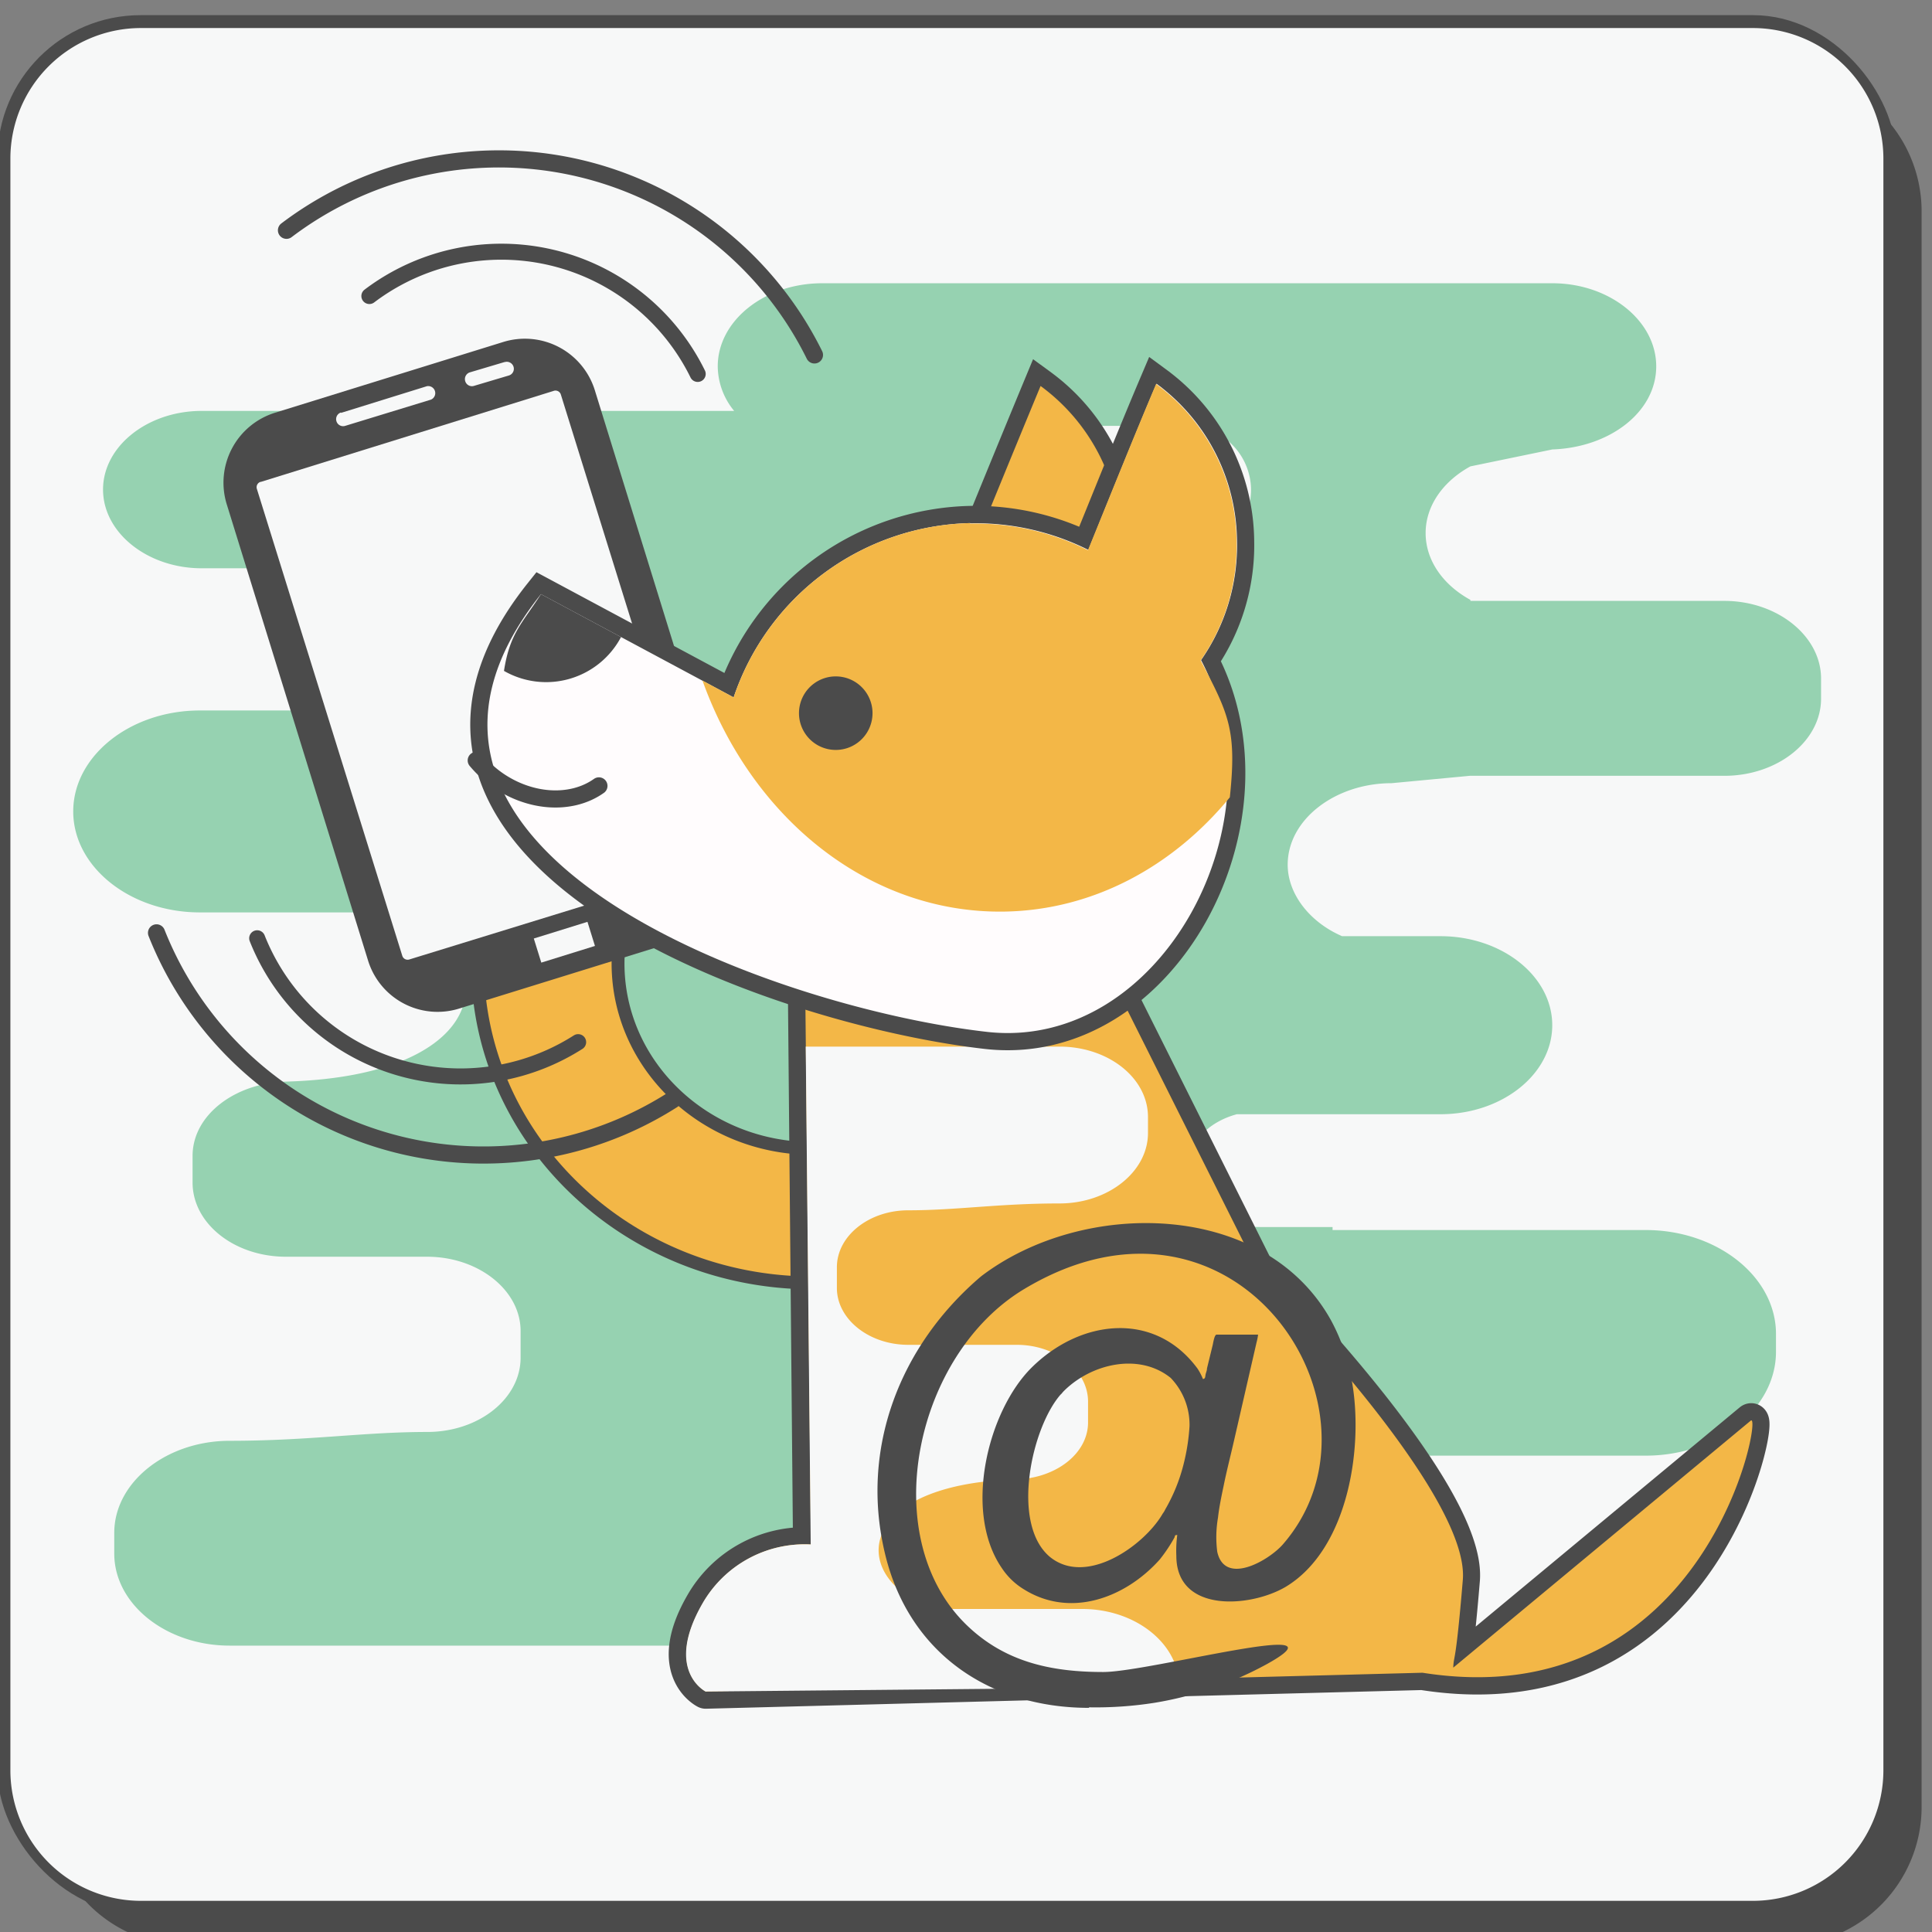
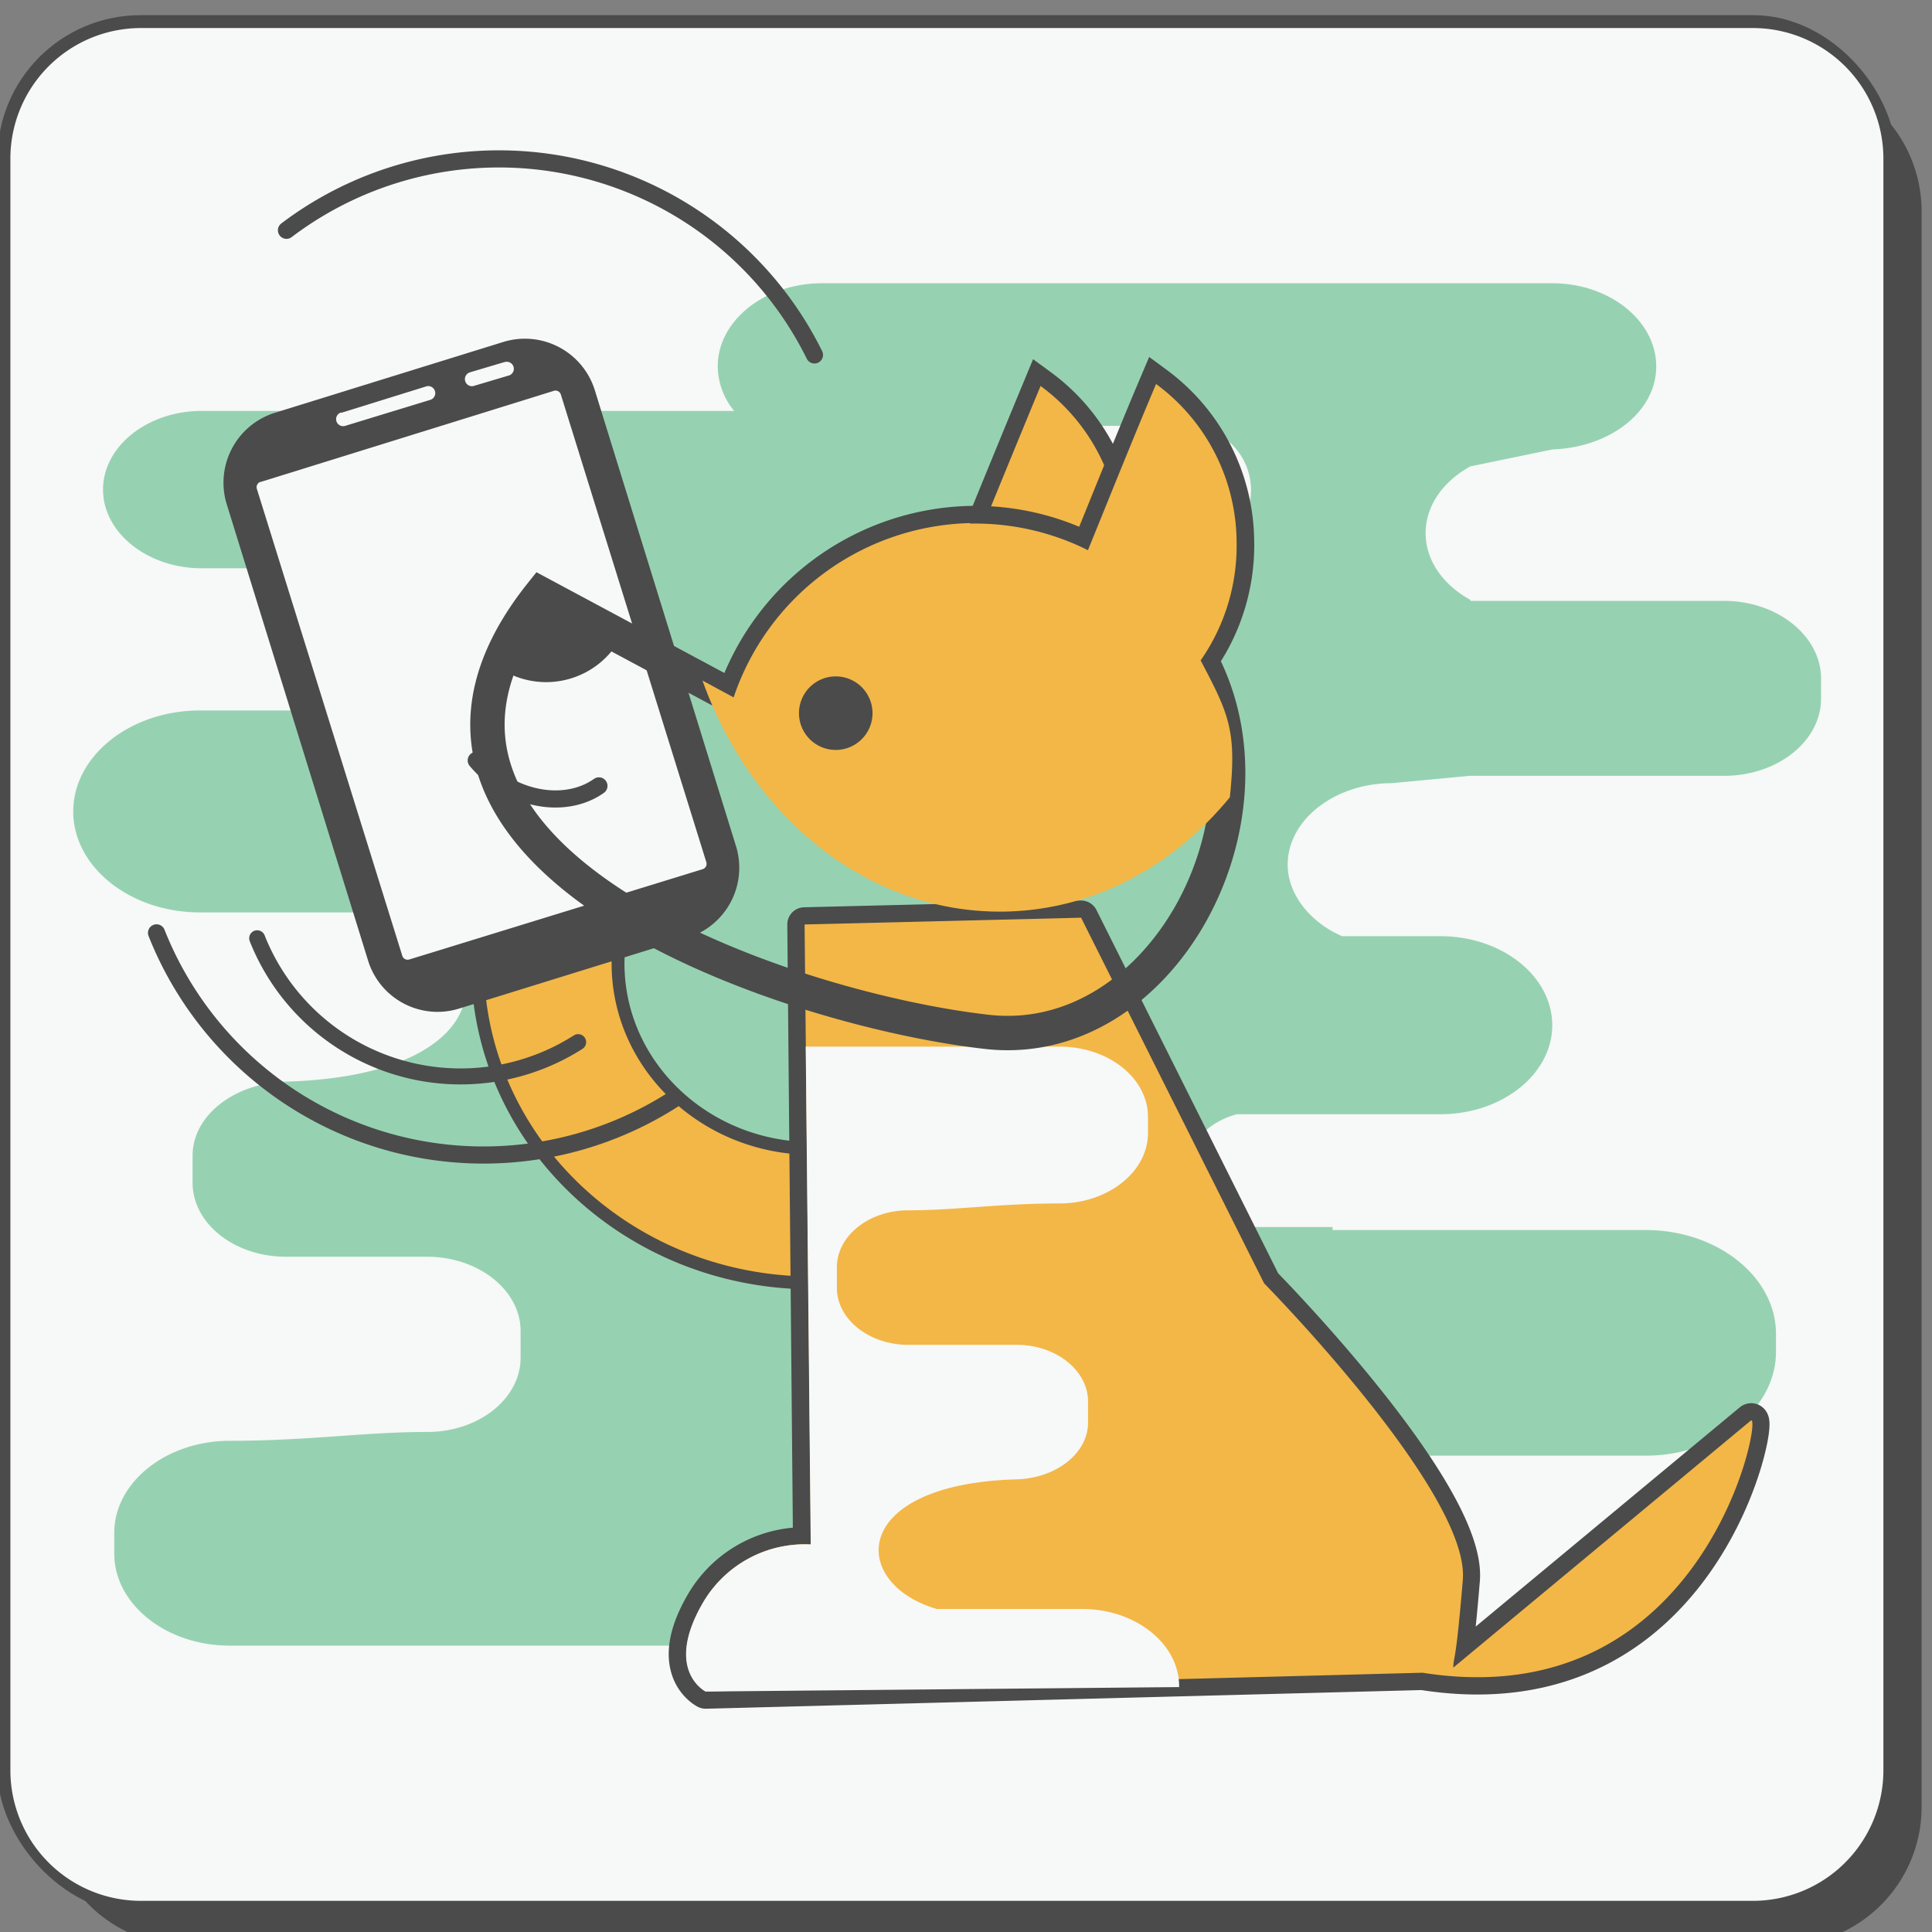
<svg xmlns="http://www.w3.org/2000/svg" id="Layer_1" data-name="Layer 1" viewBox="0 0 186 186">
  <rect x="0" y="0" width="186" height="186" fill="#808080" stroke="none" />
  <defs>
    <style>.cls-1{fill:#4b4b4b;}.cls-1,.cls-15,.cls-3,.cls-4,.cls-6{fill-rule:evenodd;}.cls-10,.cls-11,.cls-13,.cls-14,.cls-16,.cls-2,.cls-5,.cls-7,.cls-8,.cls-9{fill:none;stroke:#4b4b4b;}.cls-14,.cls-16,.cls-2,.cls-5,.cls-7{stroke-miterlimit:22.93;}.cls-2{stroke-width:2.48px;}.cls-12,.cls-3{fill:#f7f8f8;}.cls-4{fill:#96d2b1;}.cls-5{stroke-width:2.48px;}.cls-6{fill:#f3b747;}.cls-10,.cls-11,.cls-16,.cls-7,.cls-8,.cls-9{stroke-linecap:round;}.cls-7{stroke-width:1.24px;}.cls-10,.cls-11,.cls-13,.cls-8,.cls-9{stroke-linejoin:round;}.cls-8{stroke-width:1.65px;}.cls-9{stroke-width:1.65px;}.cls-10{stroke-width:1.54px;}.cls-11{stroke-width:1.54px;}.cls-13{stroke-width:3.31px;}.cls-14{stroke-width:3.31px;}.cls-15{fill:#fffcfd;}.cls-16{stroke-width:1.65px;}</style>
  </defs>
  <title>06-zvyazok</title>
  <path class="cls-1" d="M18,7H171.7A13.35,13.35,0,0,1,185,20.28V174a13.34,13.34,0,0,1-13.3,13.3H18A13.33,13.33,0,0,1,4.68,174V20.28A13.34,13.34,0,0,1,18,7" />
  <rect class="cls-2" x="1" y="2.7" width="180.32" height="180.32" rx="12.53" ry="12.53" />
  <path class="cls-3" d="M13.53,2.7H168.79a12.57,12.57,0,0,1,12.53,12.53V170.49A12.57,12.57,0,0,1,168.79,183H13.53A12.57,12.57,0,0,1,1,170.49V15.23A12.57,12.57,0,0,1,13.53,2.7" />
  <path class="cls-4" d="M98.78,47.18h0A6.19,6.19,0,0,1,105,41h9.26a6.19,6.19,0,0,1,6.18,6.17h0a6.19,6.19,0,0,1-6.18,6.17H105a6.19,6.19,0,0,1-6.17-6.17M166,57.85H141.56v-.1c-2.6-1.42-4.31-3.77-4.31-6.43h0c0-2.65,1.71-5,4.31-6.42l7.89-1.63c5.52-.19,10-3.6,10-8h0c0-4.4-4.52-8-10-8H79.15c-5.53,0-10.05,3.6-10.05,8h0a6.82,6.82,0,0,0,1.58,4.29H19.42c-5.22,0-9.5,3.41-9.5,7.57s4.28,7.58,9.5,7.58H37.54v1c3.89.71,6.81,3.45,6.81,6.69h0c0,2.6-1.87,4.87-4.6,6H19.24c-6.7,0-12.19,4.38-12.19,9.72h0c0,5.35,5.49,9.72,12.19,9.72h18.3c11,3.21,11,15.69-10,16.29-4.93.14-9,3.22-9,7.15v2.57c0,3.93,4,7.14,9,7.14H41.12c4.94,0,9,3.22,9,7.15v2.57c0,3.93-4,7.15-9,7.15-6.09,0-11.34.85-19,.85-6.11,0-11.12,4-11.12,8.86v2c0,4.88,5,8.86,11.12,8.86h97.57c6.11,0,11.12-4,11.12-8.86v-2a7.85,7.85,0,0,0-2.51-5.59v-1.84h30.13c6.9,0,12.55-4.5,12.55-10v-1.72c0-5.5-5.65-10-12.55-10H128.29v-.29h-7c-3.85,0-7-2.5-7-5.57h0c0-2.45,2-4.55,4.79-5.29h19.6c5.92,0,10.76-3.85,10.76-8.57h0c0-4.72-4.84-8.57-10.76-8.57h-9.47c-3.11-1.34-5.24-4.06-5.24-6.88,0-4.38,4.61-7.85,10-7.85l7.53-.71H166c5.13,0,9.32-3.34,9.32-7.43v-2C175.27,61.19,171.08,57.85,166,57.85Z" />
  <path class="cls-5" d="M83,122.56a33.83,33.83,0,0,1-4.75.33c-17.49,0-31.66-13.49-31.66-30.14A28.88,28.88,0,0,1,49.88,79.3H65a18,18,0,0,0-6.12,13.45c0,10.18,8.67,18.44,19.37,18.44a20.59,20.59,0,0,0,4.75-.56Z" />
  <path class="cls-6" d="M83,122.55a33.86,33.86,0,0,1-4.76.34c-17.48,0-31.65-13.5-31.65-30.15a28.91,28.91,0,0,1,3.32-13.45H65a18,18,0,0,0-6.12,13.45c0,10.19,8.67,18.44,19.36,18.44a20.14,20.14,0,0,0,4.76-.56Z" />
  <path class="cls-1" d="M26.46,39.74l22-6.82a7.05,7.05,0,0,1,8.8,4.63L70.86,81.47a7.05,7.05,0,0,1-4.63,8.8l-22,6.82a7,7,0,0,1-8.8-4.63L21.83,48.55a7.05,7.05,0,0,1,4.63-8.81" />
-   <line class="cls-7" x1="89.23" y1="132.63" x2="89.23" y2="162.78" />
  <path class="cls-8" d="M27.58,22.17a33.88,33.88,0,0,1,50.83,12" />
  <path class="cls-9" d="M64.75,105.89A33.86,33.86,0,0,1,15.07,89.81" />
-   <path class="cls-10" d="M35.56,28.5A21.06,21.06,0,0,1,67.17,36" />
  <path class="cls-11" d="M55.66,100.33a21.06,21.06,0,0,1-30.9-10" />
  <path class="cls-3" d="M32.83,39.75l8.27-2.57a.68.68,0,0,1,.4,1.29L33.23,41a.67.67,0,0,1-.84-.45h0a.67.67,0,0,1,.44-.84" />
  <path class="cls-3" d="M48.59,34.85l-3.36,1a.68.68,0,0,0-.44.85h0a.67.67,0,0,0,.84.45l3.36-1a.67.67,0,0,0,.45-.84h0a.68.68,0,0,0-.85-.45" />
-   <rect class="cls-12" x="51.62" y="89.5" width="5.41" height="2.43" transform="translate(-24.46 20.2) rotate(-17.26)" />
  <path class="cls-3" d="M25.12,46.39l28.16-8.75A.54.54,0,0,1,54,38l14,45a.54.54,0,0,1-.36.68L39.41,92.37a.54.54,0,0,1-.68-.35l-14-44.95a.54.54,0,0,1,.35-.68" />
  <path class="cls-13" d="M104.08,88.35l17.61,35.21s19.83,20.12,19.13,28.54-.87,7.15-.92,8.45l28.64-23.78c1.24-1-4.23,28.6-31.6,24.28l-69,1.8s-4.05-2-.34-8.43A11.37,11.37,0,0,1,78,148.69L77.45,89Z" />
  <path class="cls-6" d="M104.08,88.35l17.62,35.2s19.83,20.13,19.13,28.55-.87,7.14-.92,8.45l28.64-23.78c1.24-1-4.23,28.59-31.6,24.27l-69,1.81s-4-2-.33-8.43a11.34,11.34,0,0,1,10.45-5.73L77.46,89Z" />
  <path class="cls-3" d="M113.54,162.42l-45.61.43s-4-2-.33-8.43a11.34,11.34,0,0,1,10.45-5.73l-.48-47.93H102c4.68,0,8.52,3,8.52,6.78v1.54c0,3.73-3.84,6.78-8.52,6.78-5.87,0-9.9.66-14.56.66-3.78,0-6.87,2.46-6.87,5.48v2c0,3,3.09,5.47,6.87,5.47H97.88c3.78,0,6.87,2.46,6.87,5.47v2c0,3-3.1,5.37-6.87,5.48-16.12.46-16.14,10-7.7,12.48h14c5.14,0,9.34,3.35,9.34,7.44h0v.14" />
  <path class="cls-14" d="M107.13,47.07a18.81,18.81,0,0,0-6.95-9.91c-1.63,3.93-3.52,8.53-5.43,13.21a24.25,24.25,0,0,1,10,2.55Z" />
  <path class="cls-6" d="M107.13,47.07a18.81,18.81,0,0,0-6.95-9.91c-1.63,3.93-3.52,8.53-5.43,13.21a24.25,24.25,0,0,1,10,2.55Z" />
  <path class="cls-14" d="M93.39,50.36A24.65,24.65,0,0,0,70.62,67.14L52.08,57.2C32.21,82.14,74.83,97.05,95,99.34c16.81,1.91,28.75-20.44,20.63-35.79a19.36,19.36,0,0,0,3.46-11.5,19.05,19.05,0,0,0-7.75-15.11c-2,4.71-4.27,10.36-6.56,16A24.24,24.24,0,0,0,93.39,50.36Z" />
-   <path class="cls-15" d="M93.39,50.36A24.64,24.64,0,0,0,70.63,67.14L52.08,57.2C32.21,82.14,74.83,97.05,95,99.34c16.81,1.91,28.75-20.44,20.63-35.79a19.29,19.29,0,0,0,3.46-11.5,19,19,0,0,0-7.75-15.11c-2,4.71-4.27,10.36-6.56,16a24.24,24.24,0,0,0-11.35-2.56" />
  <path class="cls-6" d="M93.39,50.36A24.64,24.64,0,0,0,70.63,67.14l-3-1.62C72.38,78.79,83.71,88,96.76,87.76c8.54-.16,16.19-4.37,21.64-11,.68-6.43-.09-8-2.81-13.18a19.29,19.29,0,0,0,3.46-11.5,19,19,0,0,0-7.75-15.11c-2,4.71-4.27,10.36-6.56,16a24.24,24.24,0,0,0-11.35-2.56" />
  <path class="cls-1" d="M80.37,65.12A3.54,3.54,0,1,0,84,68.59a3.54,3.54,0,0,0-3.61-3.47" />
  <path class="cls-16" d="M57.66,75.66c-2.71,1.92-6.8,1.62-10-.74a10.88,10.88,0,0,1-1.81-1.71" />
  <path class="cls-1" d="M59.79,61.33,52.08,57.2c-1.77,2.77-3,3.74-3.56,7.39a8.16,8.16,0,0,0,11.27-3.26" />
-   <path class="cls-1" d="M104.86,164.37a36.36,36.36,0,0,0,6.31-.44A34,34,0,0,0,122,160.19c8.2-4.56-11.29.78-15.79.78-5.11,0-9.61-1-13.31-4.68-8.52-8.51-4.76-25.89,5.67-32.17,20.48-12.33,36.14,11.7,24.93,24.57-1.36,1.55-5.58,4-6.31.71a11,11,0,0,1,.07-3.29c.11-1,.34-2.1.53-3,.3-1.49.66-2.87,1-4.36l2.18-9.5a5.37,5.37,0,0,0,.15-.76h-4c-.2,0-.32.78-.37,1l-.55,2.25c0,.2-.08.36-.13.56s0,.44-.26.46a5.53,5.53,0,0,0-.52-1c-4.12-5.59-11.28-4.77-16-.07-4.19,4.19-6.6,13.87-2.81,19.32a6.73,6.73,0,0,0,1.89,1.87c4.55,3,9.95,1,13.29-2.75a15.55,15.55,0,0,0,1.4-2.09c.1-.22,0-.25.28-.26a11.23,11.23,0,0,0-.09,2c0,5.52,7.1,5,10.51,3,6.15-3.68,7.63-13.87,6.29-20.34a18.67,18.67,0,0,0-1.91-5.33c-6.43-11.59-23.91-11.71-33.69-4.23-7.8,6.63-11.71,16.59-9.23,26.77,2.32,9.58,10.15,14.77,19.61,14.77m-2.71-30.16c.13-.14.18-.22.32-.36,2.67-2.64,7.24-3.68,10.26-1.25a6.5,6.5,0,0,1,1.82,4.64,19.75,19.75,0,0,1-.61,3.82,16.77,16.77,0,0,1-1.61,4c-.07.12-.12.21-.19.35s-.15.21-.23.36c-1.79,3-7.29,6.92-10.8,4.07C97.27,146.7,99.31,137.39,102.15,134.21Z" />
</svg>